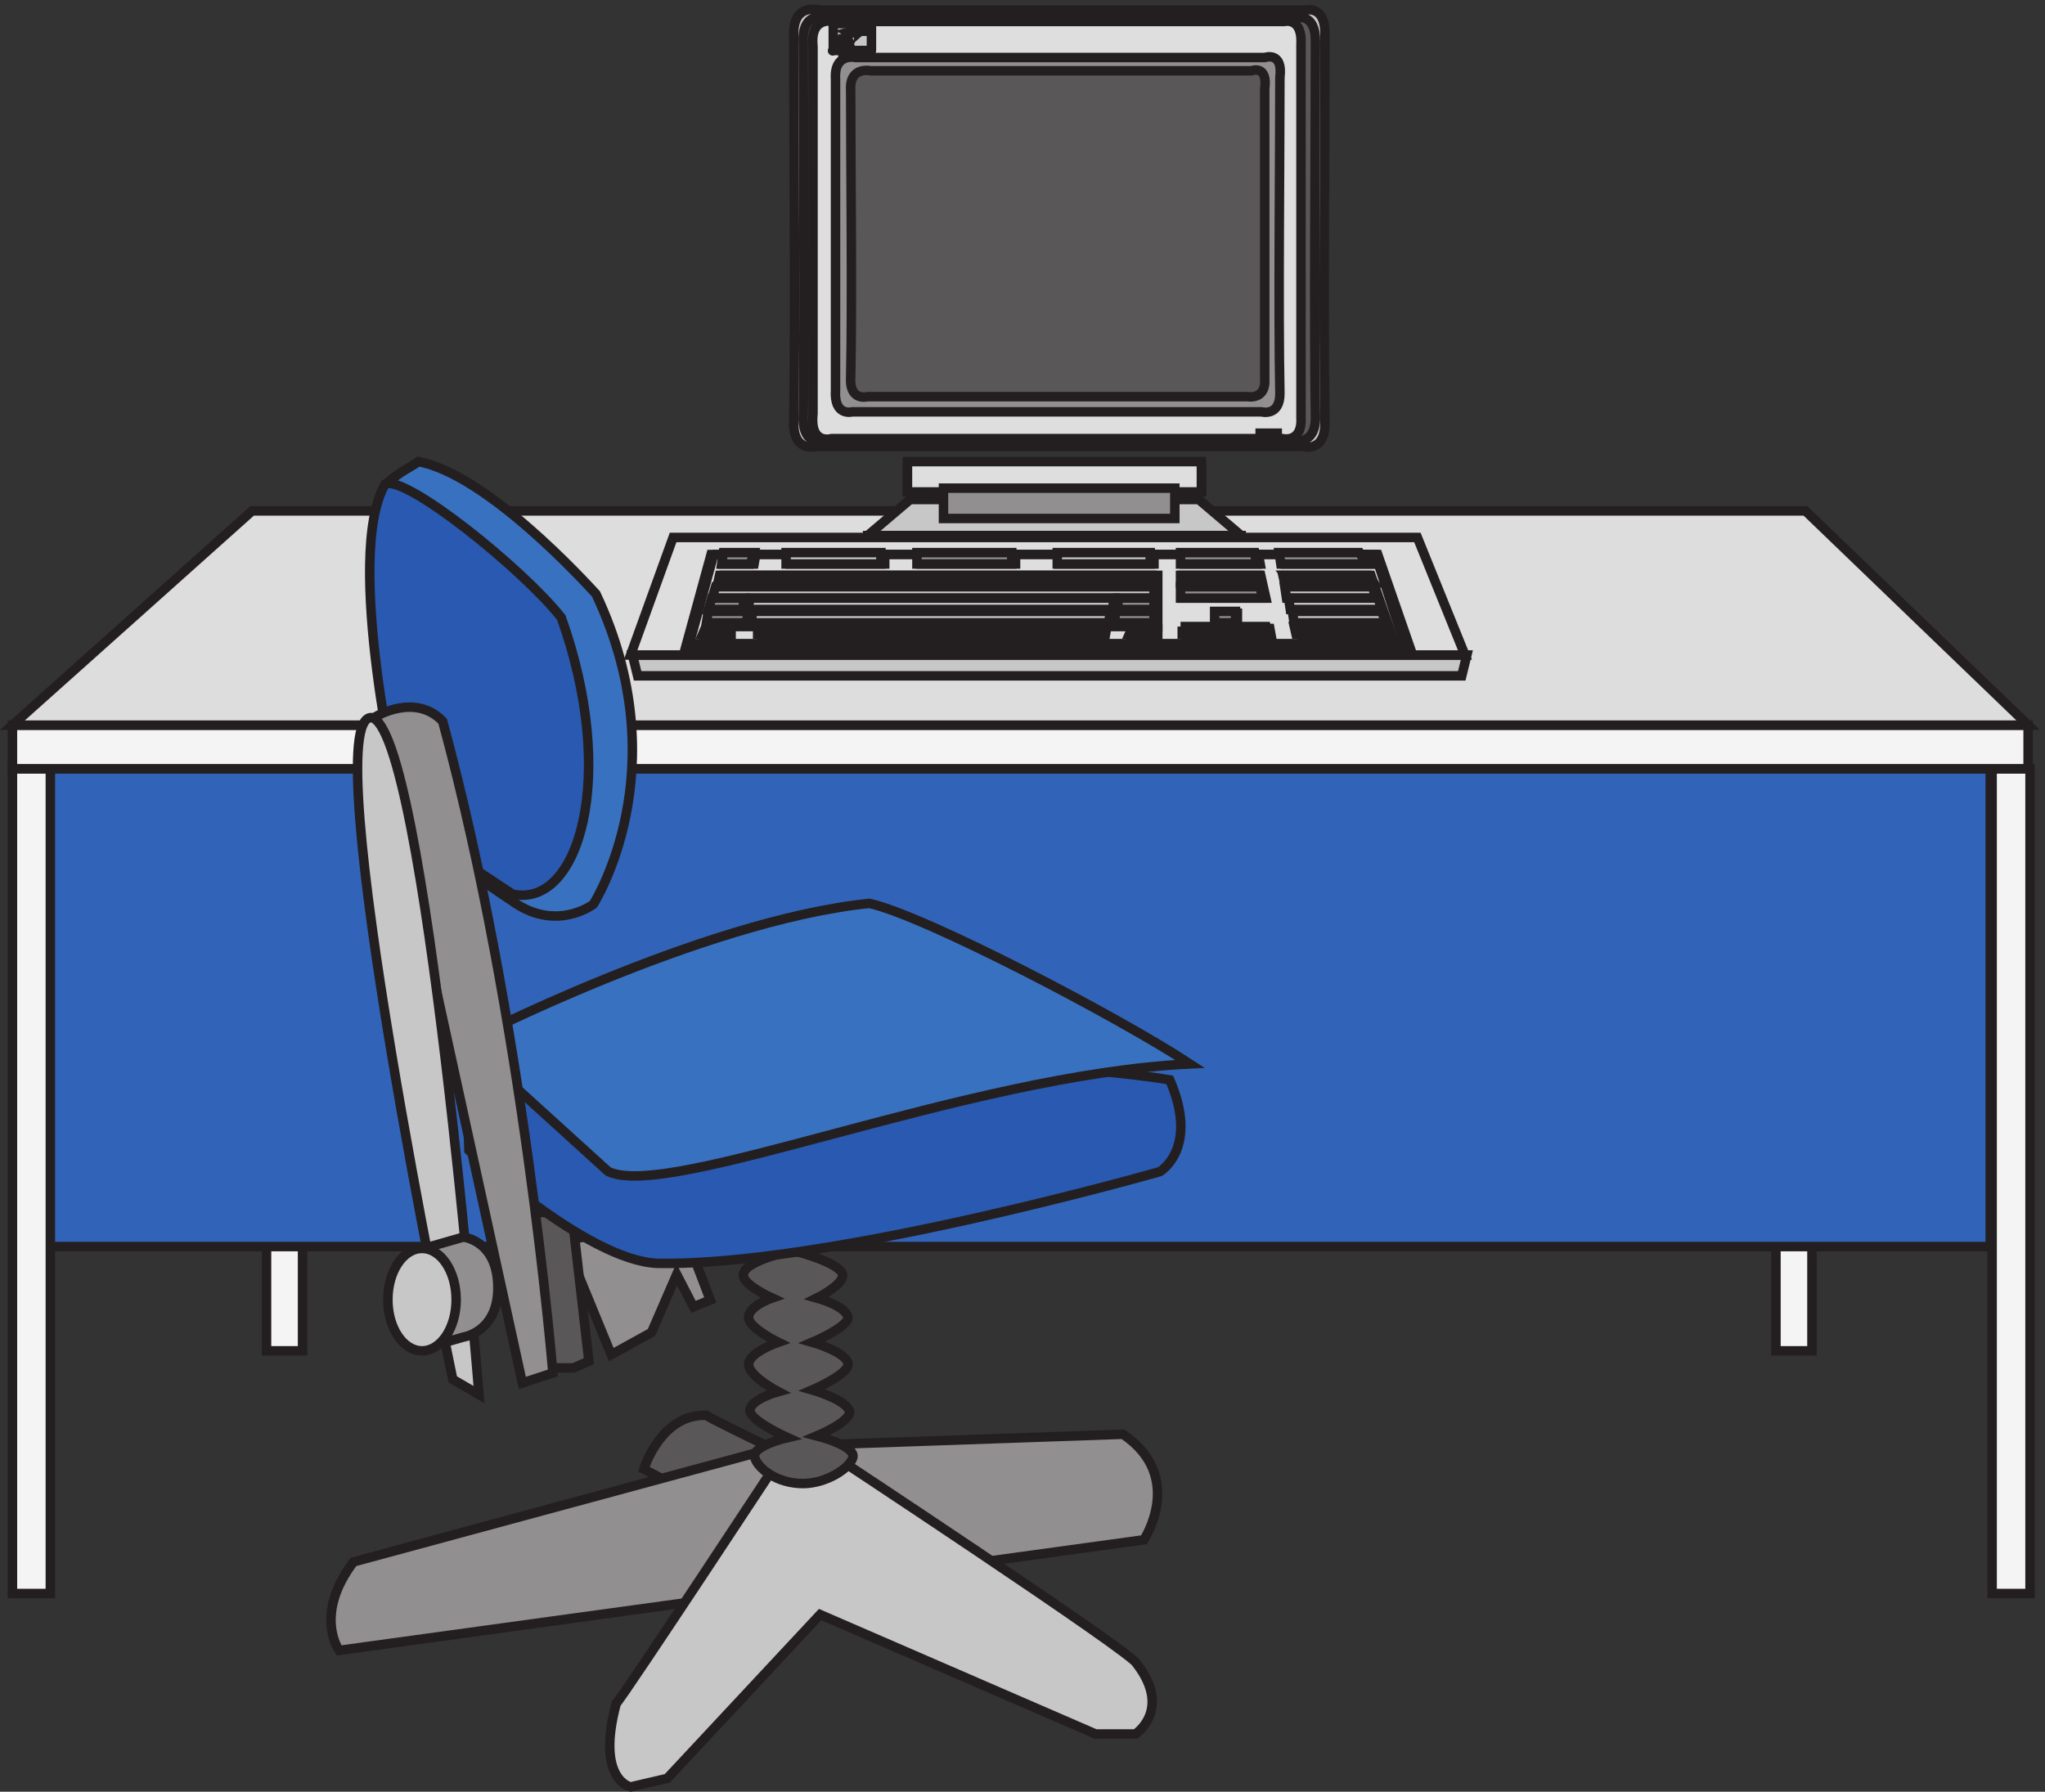
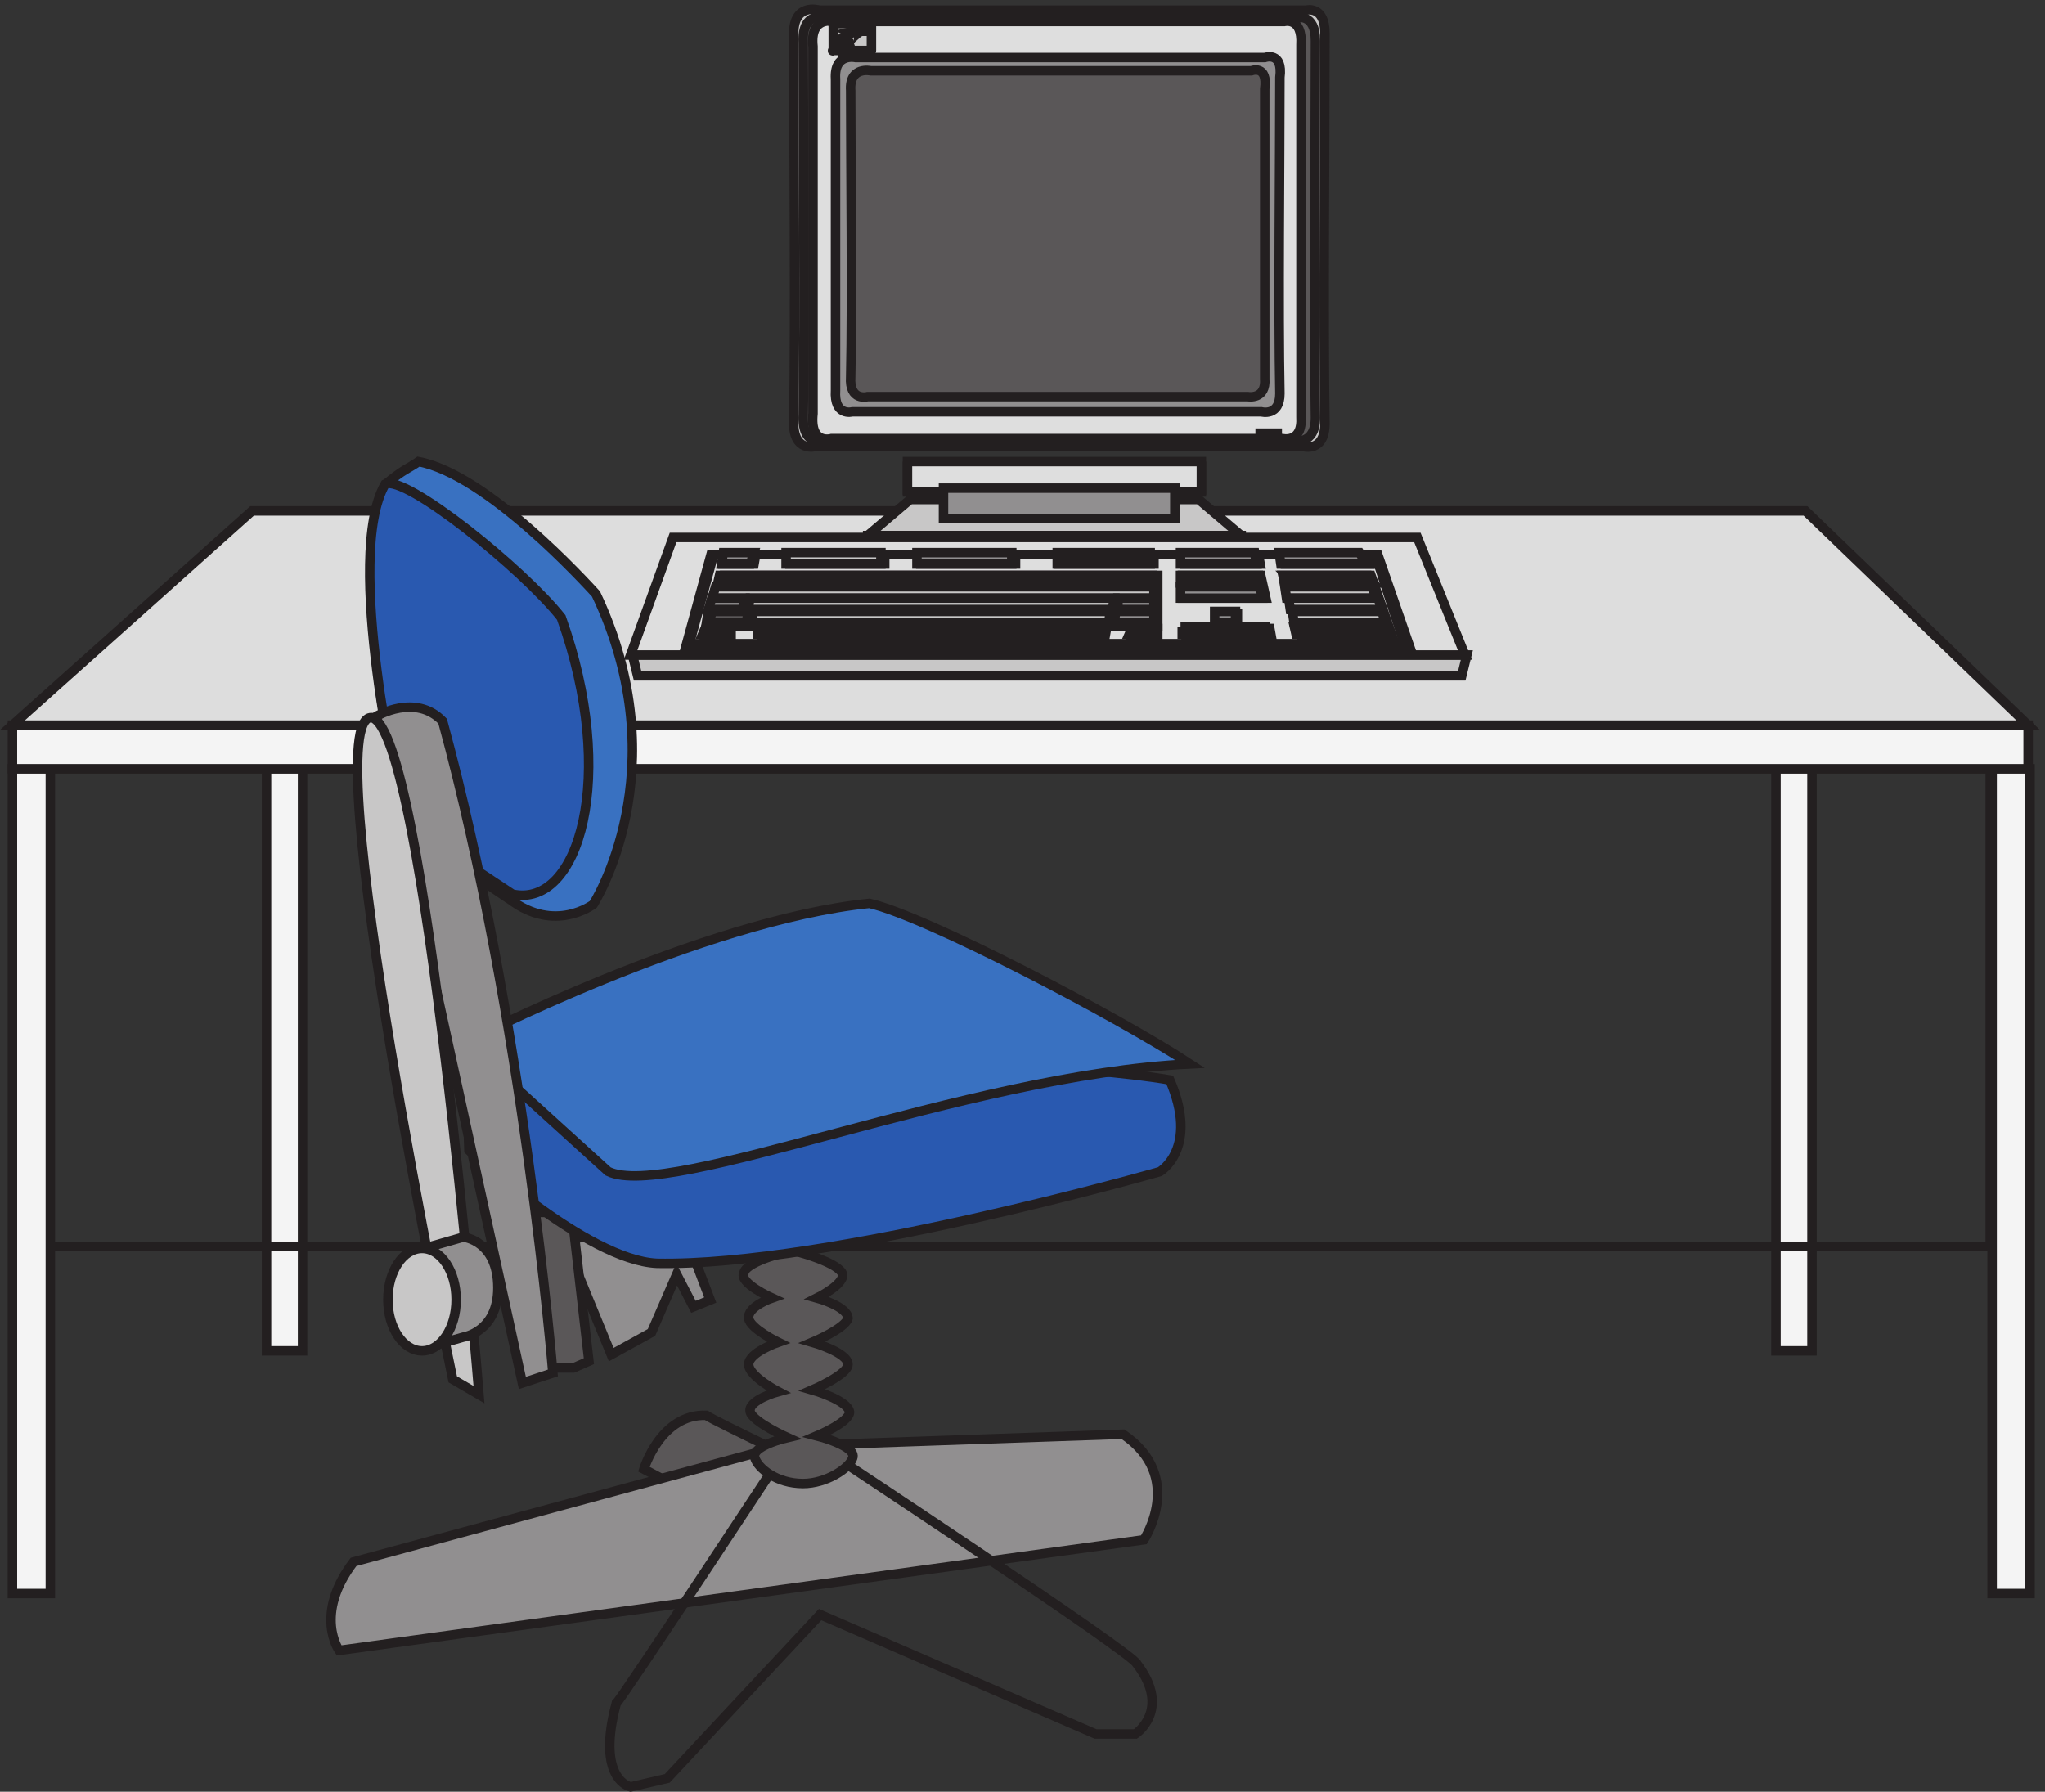
<svg xmlns="http://www.w3.org/2000/svg" xml:space="preserve" width="215.15" height="188.531">
  <rect width="100%" height="100%" fill="#333333" stroke="none" />
  <path d="M204.332 1000.79h28.5V348.289h-28.5v652.501" style="fill:#f4f4f4;fill-opacity:1;fill-rule:evenodd;stroke:none" transform="matrix(.133 0 0 -.133 .865 188.46)" />
  <path d="M204.332 1000.79h28.5V348.289h-28.5z" style="fill:none;stroke:#231f20;stroke-width:7.5;stroke-linecap:butt;stroke-linejoin:miter;stroke-miterlimit:10;stroke-dasharray:none;stroke-opacity:1" transform="matrix(.133 0 0 -.133 .865 188.46)" />
  <path d="M1398.33 1000.79h28.5V348.289h-28.5v652.501" style="fill:#f4f4f4;fill-opacity:1;fill-rule:evenodd;stroke:none" transform="matrix(.133 0 0 -.133 .865 188.46)" />
  <path d="M1398.33 1000.79h28.5V348.289h-28.5z" style="fill:none;stroke:#231f20;stroke-width:7.5;stroke-linecap:butt;stroke-linejoin:miter;stroke-miterlimit:10;stroke-dasharray:none;stroke-opacity:1" transform="matrix(.133 0 0 -.133 .865 188.46)" />
-   <path d="M30.332 808.793H1567.83v-378H30.332v378" style="fill:#3164b8;fill-opacity:1;fill-rule:evenodd;stroke:none" transform="matrix(.133 0 0 -.133 .865 188.46)" />
  <path d="M30.332 808.793H1567.83v-378H30.332Z" style="fill:none;stroke:#231f20;stroke-width:7.5;stroke-linecap:butt;stroke-linejoin:miter;stroke-miterlimit:10;stroke-dasharray:none;stroke-opacity:1" transform="matrix(.133 0 0 -.133 .865 188.46)" />
  <path d="M3.332 808.793h30v-652.5h-30v652.5" style="fill:#f4f4f4;fill-opacity:1;fill-rule:evenodd;stroke:none" transform="matrix(.133 0 0 -.133 .865 188.46)" />
  <path d="M3.332 808.793h30v-652.5h-30Z" style="fill:none;stroke:#231f20;stroke-width:7.5;stroke-linecap:butt;stroke-linejoin:miter;stroke-miterlimit:10;stroke-dasharray:none;stroke-opacity:1" transform="matrix(.133 0 0 -.133 .865 188.46)" />
  <path d="M1569.33 808.793h30v-652.5h-30v652.5" style="fill:#f4f4f4;fill-opacity:1;fill-rule:evenodd;stroke:none" transform="matrix(.133 0 0 -.133 .865 188.46)" />
  <path d="M1569.33 808.793h30v-652.5h-30z" style="fill:none;stroke:#231f20;stroke-width:7.5;stroke-linecap:butt;stroke-linejoin:miter;stroke-miterlimit:10;stroke-dasharray:none;stroke-opacity:1" transform="matrix(.133 0 0 -.133 .865 188.46)" />
  <path d="M3.332 843.293H1597.83v-34.5H3.332v34.5" style="fill:#f4f4f4;fill-opacity:1;fill-rule:evenodd;stroke:none" transform="matrix(.133 0 0 -.133 .865 188.46)" />
  <path d="M3.332 843.293H1597.83v-34.5H3.332Z" style="fill:none;stroke:#231f20;stroke-width:7.5;stroke-linecap:butt;stroke-linejoin:miter;stroke-miterlimit:10;stroke-dasharray:none;stroke-opacity:1" transform="matrix(.133 0 0 -.133 .865 188.46)" />
  <path d="m3.332 843.289 189.566 169.501H1421.71l176.12-169.501H3.332" style="fill:#ddd;fill-opacity:1;fill-rule:evenodd;stroke:none" transform="matrix(.133 0 0 -.133 .865 188.46)" />
  <path d="m3.332 843.289 189.566 169.501H1421.71l176.12-169.501z" style="fill:none;stroke:#231f20;stroke-width:7.5;stroke-linecap:butt;stroke-linejoin:miter;stroke-miterlimit:10;stroke-dasharray:none;stroke-opacity:1" transform="matrix(.133 0 0 -.133 .865 188.46)" />
  <path d="m679.832 993.289 33.582 28.501h228.34l33.578-28.501h-295.5" style="fill:#c8c7c7;fill-opacity:1;fill-rule:evenodd;stroke:none" transform="matrix(.133 0 0 -.133 .865 188.46)" />
  <path d="m679.832 993.289 33.582 28.501h228.34l33.578-28.501zm264 58.501v-22.5h-232.5v22.5" style="fill:none;stroke:#231f20;stroke-width:7.5;stroke-linecap:butt;stroke-linejoin:miter;stroke-miterlimit:10;stroke-dasharray:none;stroke-opacity:1" transform="matrix(.133 0 0 -.133 .865 188.46)" />
  <path d="M711.332 1051.79h232.5v-24h-232.5v24" style="fill:#dedede;fill-opacity:1;fill-rule:evenodd;stroke:none" transform="matrix(.133 0 0 -.133 .865 188.46)" />
  <path d="M711.332 1051.79h232.5v-24h-232.5z" style="fill:none;stroke:#231f20;stroke-width:7.5;stroke-linecap:butt;stroke-linejoin:miter;stroke-miterlimit:10;stroke-dasharray:none;stroke-opacity:1" transform="matrix(.133 0 0 -.133 .865 188.46)" />
  <path d="M641.535 1408.99s-21.476 6.54-20.133-20.92c0-81.08 1.34-221 0-303.39-1.343-26.15 17.45-20.92 17.45-20.92h385.258s17.45-5.23 17.45 18.31c-1.34 82.38 0 226.23 0 308.61 0 22.23-14.77 18.31-14.77 18.31H641.535" style="fill:#c8c7c7;fill-opacity:1;fill-rule:evenodd;stroke:none" transform="matrix(.133 0 0 -.133 .865 188.46)" />
  <path d="M641.535 1408.99s-21.476 6.54-20.133-20.92c0-81.08 1.34-221 0-303.39-1.343-26.15 17.45-20.92 17.45-20.92h385.258s17.45-5.23 17.45 18.31c-1.34 82.38 0 226.23 0 308.61 0 22.23-14.77 18.31-14.77 18.31z" style="fill:none;stroke:#231f20;stroke-width:7.5;stroke-linecap:butt;stroke-linejoin:miter;stroke-miterlimit:10;stroke-dasharray:none;stroke-opacity:1" transform="matrix(.133 0 0 -.133 .865 188.46)" />
  <path d="M647.75 1402.99s-20.187 6.51-18.844-19.54c0-78.16 1.348-214.94 0-294.4-1.343-26.05 16.153-20.84 16.153-20.84h371.501s17.5-3.91 17.5 18.24c-1.35 79.46 0 218.84 0 298.3 0 22.14-14.81 18.24-14.81 18.24h-371.5" style="fill:#5a5758;fill-opacity:1;fill-rule:evenodd;stroke:none" transform="matrix(.133 0 0 -.133 .865 188.46)" />
  <path d="M647.75 1402.99s-20.187 6.51-18.844-19.54c0-78.16 1.348-214.94 0-294.4-1.343-26.05 16.153-20.84 16.153-20.84h371.501s17.5-3.91 17.5 18.24c-1.35 79.46 0 218.84 0 298.3 0 22.14-14.81 18.24-14.81 18.24z" style="fill:none;stroke:#231f20;stroke-width:7.5;stroke-linecap:butt;stroke-linejoin:miter;stroke-miterlimit:10;stroke-dasharray:none;stroke-opacity:1" transform="matrix(.133 0 0 -.133 .865 188.46)" />
  <path d="M653.914 1399.98s-19.965 5.26-17.301-19.72v-290.55c-2.664-24.97 14.641-19.71 14.641-19.71h356.726s15.97-3.95 14.64 17.09v294.48c1.33 22.35-13.31 18.41-13.31 18.41H653.914" style="fill:#dedede;fill-opacity:1;fill-rule:evenodd;stroke:none" transform="matrix(.133 0 0 -.133 .865 188.46)" />
  <path d="M653.914 1399.98s-19.965 5.26-17.301-19.72v-290.55c-2.664-24.97 14.641-19.71 14.641-19.71h356.726s15.97-3.95 14.64 17.09v294.48c1.33 22.35-13.31 18.41-13.31 18.41z" style="fill:none;stroke:#231f20;stroke-width:7.5;stroke-linecap:butt;stroke-linejoin:miter;stroke-miterlimit:10;stroke-dasharray:none;stroke-opacity:1" transform="matrix(.133 0 0 -.133 .865 188.46)" />
  <path d="M653.957 1398.29s-2.625 0-1.312-1.25v-18.75c-1.313-2.5 0-1.25 0-1.25h28.875s1.312-1.25 1.312 0v20c0 1.25-1.312 1.25-1.312 1.25h-27.563" style="fill:#c8c7c7;fill-opacity:1;fill-rule:evenodd;stroke:none" transform="matrix(.133 0 0 -.133 .865 188.46)" />
  <path d="M653.957 1398.29s-2.625 0-1.312-1.25v-18.75c-1.313-2.5 0-1.25 0-1.25h28.875s1.312-1.25 1.312 0v20c0 1.25-1.312 1.25-1.312 1.25z" style="fill:none;stroke:#231f20;stroke-width:7.5;stroke-linecap:butt;stroke-linejoin:miter;stroke-miterlimit:10;stroke-dasharray:none;stroke-opacity:1" transform="matrix(.133 0 0 -.133 .865 188.46)" />
  <path d="M660.332 1386.29h-1.5l-3-3zm-4.5-4.5h1.5zm7.5-1.5v1.5l-3-3v-1.5zm.375 9-3.375-3 4.5 4.5zm-2.176-4.5 4.801 6-6-4.5zm.301-1.5v1.5l4.5 3zm1.5 0 4.5 3zm3 7.5-1.5.75 3 .75h1.5zm9 1.5h4.5zm-4.875-2-1.125-1 2.25 2v-1 1l2.25 1-1.125-1v1-1zm-1.125-8.5-4.5-1.5z" style="fill:none;stroke:#231f20;stroke-width:7.5;stroke-linecap:butt;stroke-linejoin:miter;stroke-miterlimit:10;stroke-dasharray:none;stroke-opacity:1" transform="matrix(.133 0 0 -.133 .865 188.46)" />
  <path d="M670.336 1371.49s-17.246 3.93-15.918-17.03v-246.27c-1.328-20.96 13.266-17.03 13.266-17.03h323.664s14.592-3.93 14.592 14.41c-1.33 66.81 0 184.7 0 250.2 2.65 20.96-11.94 15.72-11.94 15.72H670.336" style="fill:#918f90;fill-opacity:1;fill-rule:evenodd;stroke:none" transform="matrix(.133 0 0 -.133 .865 188.46)" />
  <path d="M670.336 1371.49s-17.246 3.93-15.918-17.03v-246.27c-1.328-20.96 13.266-17.03 13.266-17.03h323.664s14.592-3.93 14.592 14.41c-1.33 66.81 0 184.7 0 250.2 2.65 20.96-11.94 15.72-11.94 15.72z" style="fill:none;stroke:#231f20;stroke-width:7.5;stroke-linecap:butt;stroke-linejoin:miter;stroke-miterlimit:10;stroke-dasharray:none;stroke-opacity:1" transform="matrix(.133 0 0 -.133 .865 188.46)" />
  <path d="M682.332 1360.99s-17.238 3.92-15.914-15.71c0-60.21 1.328-164.91 0-226.42-1.324-19.64 13.262-15.71 13.262-15.71h301s14.586-2.62 13.261 14.4v229.04c2.653 19.63-10.609 14.4-10.609 14.4h-301" style="fill:#5a5758;fill-opacity:1;fill-rule:evenodd;stroke:none" transform="matrix(.133 0 0 -.133 .865 188.46)" />
  <path d="M682.332 1360.99s-17.238 3.92-15.914-15.71c0-60.21 1.328-164.91 0-226.42-1.324-19.64 13.262-15.71 13.262-15.71h301s14.586-2.62 13.261 14.4v229.04c2.653 19.63-10.609 14.4-10.609 14.4z" style="fill:none;stroke:#231f20;stroke-width:7.5;stroke-linecap:butt;stroke-linejoin:miter;stroke-miterlimit:10;stroke-dasharray:none;stroke-opacity:1" transform="matrix(.133 0 0 -.133 .865 188.46)" />
  <path d="M990.332 1074.29h13.498v-7.5h-13.498v7.5" style="fill:#231f20;fill-opacity:1;fill-rule:evenodd;stroke:none" transform="matrix(.133 0 0 -.133 .865 188.46)" />
  <path d="M990.332 1074.29h13.498v-7.5h-13.498z" style="fill:none;stroke:#231f20;stroke-width:7.5;stroke-linecap:butt;stroke-linejoin:miter;stroke-miterlimit:10;stroke-dasharray:none;stroke-opacity:1" transform="matrix(.133 0 0 -.133 .865 188.46)" />
  <path d="M679.832 993.293h295.5v-27h-295.5v27" style="fill:#dedede;fill-opacity:1;fill-rule:evenodd;stroke:none" transform="matrix(.133 0 0 -.133 .865 188.46)" />
  <path d="M679.832 993.293h295.5v-27h-295.5z" style="fill:none;stroke:#231f20;stroke-width:7.5;stroke-linecap:butt;stroke-linejoin:miter;stroke-miterlimit:10;stroke-dasharray:none;stroke-opacity:1" transform="matrix(.133 0 0 -.133 .865 188.46)" />
  <path d="M739.832 1030.79h183v-24h-183v24" style="fill:#918f90;fill-opacity:1;fill-rule:evenodd;stroke:none" transform="matrix(.133 0 0 -.133 .865 188.46)" />
  <path d="M739.832 1030.79h183v-24h-183z" style="fill:none;stroke:#231f20;stroke-width:7.5;stroke-linecap:butt;stroke-linejoin:miter;stroke-miterlimit:10;stroke-dasharray:none;stroke-opacity:1" transform="matrix(.133 0 0 -.133 .865 188.46)" />
  <path d="M493.832 898.793h659.998l-4.03-16.5H497.867l-4.035 16.5" style="fill:#c8c7c7;fill-opacity:1;fill-rule:evenodd;stroke:none" transform="matrix(.133 0 0 -.133 .865 188.46)" />
  <path d="M493.832 898.793h659.998l-4.03-16.5H497.867Z" style="fill:none;stroke:#231f20;stroke-width:7.5;stroke-linecap:butt;stroke-linejoin:miter;stroke-miterlimit:10;stroke-dasharray:none;stroke-opacity:1" transform="matrix(.133 0 0 -.133 .865 188.46)" />
  <path d="M525.938 991.793H1114.7l37.63-93H492.332l33.606 93" style="fill:#dedede;fill-opacity:1;fill-rule:evenodd;stroke:none" transform="matrix(.133 0 0 -.133 .865 188.46)" />
  <path d="M525.938 991.793H1114.7l37.63-93H492.332Z" style="fill:none;stroke:#231f20;stroke-width:7.5;stroke-linecap:butt;stroke-linejoin:miter;stroke-miterlimit:10;stroke-dasharray:none;stroke-opacity:1" transform="matrix(.133 0 0 -.133 .865 188.46)" />
  <path d="M555.961 978.293h527.379l25.49-73.5H535.832l20.129 73.5" style="fill:#918f90;fill-opacity:1;fill-rule:evenodd;stroke:none" transform="matrix(.133 0 0 -.133 .865 188.46)" />
  <path d="M555.961 978.293h527.379l25.49-73.5H535.832Z" style="fill:none;stroke:#231f20;stroke-width:7.5;stroke-linecap:butt;stroke-linejoin:miter;stroke-miterlimit:10;stroke-dasharray:none;stroke-opacity:1" transform="matrix(.133 0 0 -.133 .865 188.46)" />
  <path d="M559.031 978.293h522.419l22.88-70.5H538.832l18.852 69.145" style="fill:#dedede;fill-opacity:1;fill-rule:evenodd;stroke:none" transform="matrix(.133 0 0 -.133 .865 188.46)" />
  <path d="M559.031 978.293h522.419l22.88-70.5H538.832l18.852 69.145z" style="fill:none;stroke:#231f20;stroke-width:7.5;stroke-linecap:butt;stroke-linejoin:miter;stroke-miterlimit:10;stroke-dasharray:none;stroke-opacity:1" transform="matrix(.133 0 0 -.133 .865 188.46)" />
  <path d="m589.992 970.793 1.34 7.5h-24.156l-1.344-7.5h24.16" style="fill:#5a5758;fill-opacity:1;fill-rule:evenodd;stroke:none" transform="matrix(.133 0 0 -.133 .865 188.46)" />
  <path d="m589.992 970.793 1.34 7.5h-24.156l-1.344-7.5z" style="fill:none;stroke:#231f20;stroke-width:7.5;stroke-linecap:butt;stroke-linejoin:miter;stroke-miterlimit:10;stroke-dasharray:none;stroke-opacity:1" transform="matrix(.133 0 0 -.133 .865 188.46)" />
  <path d="m587.148 970.793 2.684 9h-24.156l-1.344-9h22.816" style="fill:#918f90;fill-opacity:1;fill-rule:evenodd;stroke:none" transform="matrix(.133 0 0 -.133 .865 188.46)" />
  <path d="m587.148 970.793 2.684 9h-24.156l-1.344-9z" style="fill:none;stroke:#231f20;stroke-width:7.5;stroke-linecap:butt;stroke-linejoin:miter;stroke-miterlimit:10;stroke-dasharray:none;stroke-opacity:1" transform="matrix(.133 0 0 -.133 .865 188.46)" />
  <path d="M693.332 970.793v7.5h-75v-7.5h75" style="fill:#5a5758;fill-opacity:1;fill-rule:evenodd;stroke:none" transform="matrix(.133 0 0 -.133 .865 188.46)" />
  <path d="M693.332 970.793v7.5h-75v-7.5z" style="fill:none;stroke:#231f20;stroke-width:7.5;stroke-linecap:butt;stroke-linejoin:miter;stroke-miterlimit:10;stroke-dasharray:none;stroke-opacity:1" transform="matrix(.133 0 0 -.133 .865 188.46)" />
  <path d="M690.332 970.793v9h-75v-9h75" style="fill:#c8c7c7;fill-opacity:1;fill-rule:evenodd;stroke:none" transform="matrix(.133 0 0 -.133 .865 188.46)" />
  <path d="M690.332 970.793v9h-75v-9z" style="fill:none;stroke:#231f20;stroke-width:7.5;stroke-linecap:butt;stroke-linejoin:miter;stroke-miterlimit:10;stroke-dasharray:none;stroke-opacity:1" transform="matrix(.133 0 0 -.133 .865 188.46)" />
  <path d="M796.832 970.793v7.5h-75v-7.5h75" style="fill:#5a5758;fill-opacity:1;fill-rule:evenodd;stroke:none" transform="matrix(.133 0 0 -.133 .865 188.46)" />
  <path d="M796.832 970.793v7.5h-75v-7.5z" style="fill:none;stroke:#231f20;stroke-width:7.5;stroke-linecap:butt;stroke-linejoin:miter;stroke-miterlimit:10;stroke-dasharray:none;stroke-opacity:1" transform="matrix(.133 0 0 -.133 .865 188.46)" />
  <path d="M793.832 970.793v9h-75v-9h75" style="fill:#918f90;fill-opacity:1;fill-rule:evenodd;stroke:none" transform="matrix(.133 0 0 -.133 .865 188.46)" />
  <path d="M793.832 970.793v9h-75v-9z" style="fill:none;stroke:#231f20;stroke-width:7.5;stroke-linecap:butt;stroke-linejoin:miter;stroke-miterlimit:10;stroke-dasharray:none;stroke-opacity:1" transform="matrix(.133 0 0 -.133 .865 188.46)" />
  <path d="M906.332 970.793v7.5h-75v-7.5h75" style="fill:#5a5758;fill-opacity:1;fill-rule:evenodd;stroke:none" transform="matrix(.133 0 0 -.133 .865 188.46)" />
  <path d="M906.332 970.793v7.5h-75v-7.5z" style="fill:none;stroke:#231f20;stroke-width:7.5;stroke-linecap:butt;stroke-linejoin:miter;stroke-miterlimit:10;stroke-dasharray:none;stroke-opacity:1" transform="matrix(.133 0 0 -.133 .865 188.46)" />
-   <path d="M903.332 970.793v9h-73.5v-9h73.5" style="fill:#c8c7c7;fill-opacity:1;fill-rule:evenodd;stroke:none" transform="matrix(.133 0 0 -.133 .865 188.46)" />
  <path d="M903.332 970.793v9h-73.5v-9z" style="fill:none;stroke:#231f20;stroke-width:7.5;stroke-linecap:butt;stroke-linejoin:miter;stroke-miterlimit:10;stroke-dasharray:none;stroke-opacity:1" transform="matrix(.133 0 0 -.133 .865 188.46)" />
  <path d="M564.605 961.793h344.727v-40.5h-355.5l9.426 39.148" style="fill:#5a5758;fill-opacity:1;fill-rule:evenodd;stroke:none" transform="matrix(.133 0 0 -.133 .865 188.46)" />
  <path d="M564.605 961.793h344.727v-40.5h-355.5l9.426 39.148z" style="fill:none;stroke:#231f20;stroke-width:7.5;stroke-linecap:butt;stroke-linejoin:miter;stroke-miterlimit:10;stroke-dasharray:none;stroke-opacity:1" transform="matrix(.133 0 0 -.133 .865 188.46)" />
  <path d="M559.523 952.793h346.809v-9h-349.5l2.691 9" style="fill:#c8c7c7;fill-opacity:1;fill-rule:evenodd;stroke:none" transform="matrix(.133 0 0 -.133 .865 188.46)" />
  <path d="M559.523 952.793h346.809v-9h-349.5z" style="fill:none;stroke:#231f20;stroke-width:7.5;stroke-linecap:butt;stroke-linejoin:miter;stroke-miterlimit:10;stroke-dasharray:none;stroke-opacity:1" transform="matrix(.133 0 0 -.133 .865 188.46)" />
  <path d="M562.676 961.793h342.156v-6h-343.5l1.344 6" style="fill:#c8c7c7;fill-opacity:1;fill-rule:evenodd;stroke:none" transform="matrix(.133 0 0 -.133 .865 188.46)" />
  <path d="M562.676 961.793h342.156v-6h-343.5z" style="fill:none;stroke:#231f20;stroke-width:7.5;stroke-linecap:butt;stroke-linejoin:miter;stroke-miterlimit:10;stroke-dasharray:none;stroke-opacity:1" transform="matrix(.133 0 0 -.133 .865 188.46)" />
  <path d="M556.547 943.793h25.785l-1.355-9h-27.145l2.715 9" style="fill:#918f90;fill-opacity:1;fill-rule:evenodd;stroke:none" transform="matrix(.133 0 0 -.133 .865 188.46)" />
  <path d="M556.547 943.793h25.785l-1.355-9h-27.145z" style="fill:none;stroke:#231f20;stroke-width:7.5;stroke-linecap:butt;stroke-linejoin:miter;stroke-miterlimit:10;stroke-dasharray:none;stroke-opacity:1" transform="matrix(.133 0 0 -.133 .865 188.46)" />
-   <path d="m585.332 933.293-1.375-9h-31.625l1.375 9h31.625" style="fill:#918f90;fill-opacity:1;fill-rule:evenodd;stroke:none" transform="matrix(.133 0 0 -.133 .865 188.46)" />
  <path d="m585.332 933.293-1.375-9h-31.625l1.375 9z" style="fill:none;stroke:#231f20;stroke-width:7.5;stroke-linecap:butt;stroke-linejoin:miter;stroke-miterlimit:10;stroke-dasharray:none;stroke-opacity:1" transform="matrix(.133 0 0 -.133 .865 188.46)" />
  <path d="M877.832 943.793v-9h28.5v9h-27.141" style="fill:#918f90;fill-opacity:1;fill-rule:evenodd;stroke:none" transform="matrix(.133 0 0 -.133 .865 188.46)" />
  <path d="M877.832 943.793v-9h28.5v9h-27.141z" style="fill:none;stroke:#231f20;stroke-width:7.5;stroke-linecap:butt;stroke-linejoin:miter;stroke-miterlimit:10;stroke-dasharray:none;stroke-opacity:1" transform="matrix(.133 0 0 -.133 .865 188.46)" />
  <path d="m876.145 933.293-1.313-9h31.5v9h-28.875" style="fill:#918f90;fill-opacity:1;fill-rule:evenodd;stroke:none" transform="matrix(.133 0 0 -.133 .865 188.46)" />
  <path d="m876.145 933.293-1.313-9h31.5v9h-28.875z" style="fill:none;stroke:#231f20;stroke-width:7.5;stroke-linecap:butt;stroke-linejoin:miter;stroke-miterlimit:10;stroke-dasharray:none;stroke-opacity:1" transform="matrix(.133 0 0 -.133 .865 188.46)" />
  <path d="m586.672 943.793-1.34-9h288.16l1.34 9H589.355" style="fill:#c8c7c7;fill-opacity:1;fill-rule:evenodd;stroke:none" transform="matrix(.133 0 0 -.133 .865 188.46)" />
  <path d="m586.672 943.793-1.34-9h288.16l1.34 9H589.355Z" style="fill:none;stroke:#231f20;stroke-width:7.5;stroke-linecap:butt;stroke-linejoin:miter;stroke-miterlimit:10;stroke-dasharray:none;stroke-opacity:1" transform="matrix(.133 0 0 -.133 .865 188.46)" />
  <path d="M588.332 933.293v-9h282.156l1.344 9H596.395" style="fill:#c8c7c7;fill-opacity:1;fill-rule:evenodd;stroke:none" transform="matrix(.133 0 0 -.133 .865 188.46)" />
  <path d="M588.332 933.293v-9h282.156l1.344 9H596.395Z" style="fill:none;stroke:#231f20;stroke-width:7.5;stroke-linecap:butt;stroke-linejoin:miter;stroke-miterlimit:10;stroke-dasharray:none;stroke-opacity:1" transform="matrix(.133 0 0 -.133 .865 188.46)" />
  <path d="M552.234 919.793h19.598v-7.5h-21l1.402 7.5" style="fill:#5a5758;fill-opacity:1;fill-rule:evenodd;stroke:none" transform="matrix(.133 0 0 -.133 .865 188.46)" />
  <path d="M552.234 919.793h19.598v-7.5h-21z" style="fill:none;stroke:#231f20;stroke-width:7.5;stroke-linecap:butt;stroke-linejoin:miter;stroke-miterlimit:10;stroke-dasharray:none;stroke-opacity:1" transform="matrix(.133 0 0 -.133 .865 188.46)" />
  <path d="M551.934 921.293h16.898v-6h-19.5l2.602 6" style="fill:#918f90;fill-opacity:1;fill-rule:evenodd;stroke:none" transform="matrix(.133 0 0 -.133 .865 188.46)" />
  <path d="M551.934 921.293h16.898v-6h-19.5z" style="fill:none;stroke:#231f20;stroke-width:7.5;stroke-linecap:butt;stroke-linejoin:miter;stroke-miterlimit:10;stroke-dasharray:none;stroke-opacity:1" transform="matrix(.133 0 0 -.133 .865 188.46)" />
  <path d="m594.332 919.793 1.348-7.5h271.808l1.344 7.5H595.68" style="fill:#5a5758;fill-opacity:1;fill-rule:evenodd;stroke:none" transform="matrix(.133 0 0 -.133 .865 188.46)" />
  <path d="m594.332 919.793 1.348-7.5h271.808l1.344 7.5H595.68Z" style="fill:none;stroke:#231f20;stroke-width:7.5;stroke-linecap:butt;stroke-linejoin:miter;stroke-miterlimit:10;stroke-dasharray:none;stroke-opacity:1" transform="matrix(.133 0 0 -.133 .865 188.46)" />
  <path d="M592.832 921.293v-6h271.656l1.344 6H594.18" style="fill:#c8c7c7;fill-opacity:1;fill-rule:evenodd;stroke:none" transform="matrix(.133 0 0 -.133 .865 188.46)" />
  <path d="M592.832 921.293v-6h271.656l1.344 6H594.18Z" style="fill:none;stroke:#231f20;stroke-width:7.5;stroke-linecap:butt;stroke-linejoin:miter;stroke-miterlimit:10;stroke-dasharray:none;stroke-opacity:1" transform="matrix(.133 0 0 -.133 .865 188.46)" />
  <path d="M909.332 919.793v-7.5h-21l1.402 7.5h19.598" style="fill:#5a5758;fill-opacity:1;fill-rule:evenodd;stroke:none" transform="matrix(.133 0 0 -.133 .865 188.46)" />
  <path d="M909.332 919.793v-7.5h-21l1.402 7.5z" style="fill:none;stroke:#231f20;stroke-width:7.5;stroke-linecap:butt;stroke-linejoin:miter;stroke-miterlimit:10;stroke-dasharray:none;stroke-opacity:1" transform="matrix(.133 0 0 -.133 .865 188.46)" />
  <path d="M907.832 921.293v-6h-21l2.625 6h18.375" style="fill:#918f90;fill-opacity:1;fill-rule:evenodd;stroke:none" transform="matrix(.133 0 0 -.133 .865 188.46)" />
  <path d="M907.832 921.293v-6h-21l2.625 6z" style="fill:none;stroke:#231f20;stroke-width:7.5;stroke-linecap:butt;stroke-linejoin:miter;stroke-miterlimit:10;stroke-dasharray:none;stroke-opacity:1" transform="matrix(.133 0 0 -.133 .865 188.46)" />
  <path d="m990.332 970.793-1.363 7.5h-58.637v-7.5h60" style="fill:#5a5758;fill-opacity:1;fill-rule:evenodd;stroke:none" transform="matrix(.133 0 0 -.133 .865 188.46)" />
  <path d="m990.332 970.793-1.363 7.5h-58.637v-7.5z" style="fill:none;stroke:#231f20;stroke-width:7.5;stroke-linecap:butt;stroke-linejoin:miter;stroke-miterlimit:10;stroke-dasharray:none;stroke-opacity:1" transform="matrix(.133 0 0 -.133 .865 188.46)" />
  <path d="m987.332 970.793-1.363 9h-58.637v-9h60" style="fill:#918f90;fill-opacity:1;fill-rule:evenodd;stroke:none" transform="matrix(.133 0 0 -.133 .865 188.46)" />
  <path d="m987.332 970.793-1.363 9h-58.637v-9z" style="fill:none;stroke:#231f20;stroke-width:7.5;stroke-linecap:butt;stroke-linejoin:miter;stroke-miterlimit:10;stroke-dasharray:none;stroke-opacity:1" transform="matrix(.133 0 0 -.133 .865 188.46)" />
  <path d="M928.832 961.793h61.961l4.039-18h-66v14.145" style="fill:#5a5758;fill-opacity:1;fill-rule:evenodd;stroke:none" transform="matrix(.133 0 0 -.133 .865 188.46)" />
  <path d="M928.832 961.793h61.961l4.039-18h-66v14.145z" style="fill:none;stroke:#231f20;stroke-width:7.5;stroke-linecap:butt;stroke-linejoin:miter;stroke-miterlimit:10;stroke-dasharray:none;stroke-opacity:1" transform="matrix(.133 0 0 -.133 .865 188.46)" />
  <path d="M927.332 961.793h61.5v-6h-61.5v4.801" style="fill:#918f90;fill-opacity:1;fill-rule:evenodd;stroke:none" transform="matrix(.133 0 0 -.133 .865 188.46)" />
  <path d="M927.332 961.793h61.5v-6h-61.5v4.801z" style="fill:none;stroke:#231f20;stroke-width:7.5;stroke-linecap:butt;stroke-linejoin:miter;stroke-miterlimit:10;stroke-dasharray:none;stroke-opacity:1" transform="matrix(.133 0 0 -.133 .865 188.46)" />
  <path d="M927.332 952.793h63.156l1.344-9h-64.5v9" style="fill:#918f90;fill-opacity:1;fill-rule:evenodd;stroke:none" transform="matrix(.133 0 0 -.133 .865 188.46)" />
  <path d="M927.332 952.793h63.156l1.344-9h-64.5z" style="fill:none;stroke:#231f20;stroke-width:7.5;stroke-linecap:butt;stroke-linejoin:miter;stroke-miterlimit:10;stroke-dasharray:none;stroke-opacity:1" transform="matrix(.133 0 0 -.133 .865 188.46)" />
  <path d="M955.832 931.793h16.5v-9h-16.5v7.715" style="fill:#5a5758;fill-opacity:1;fill-rule:evenodd;stroke:none" transform="matrix(.133 0 0 -.133 .865 188.46)" />
  <path d="M955.832 931.793h16.5v-9h-16.5v7.715z" style="fill:none;stroke:#231f20;stroke-width:7.5;stroke-linecap:butt;stroke-linejoin:miter;stroke-miterlimit:10;stroke-dasharray:none;stroke-opacity:1" transform="matrix(.133 0 0 -.133 .865 188.46)" />
  <path d="M954.332 933.293h16.5v-9h-16.5v7.715" style="fill:#918f90;fill-opacity:1;fill-rule:evenodd;stroke:none" transform="matrix(.133 0 0 -.133 .865 188.46)" />
  <path d="M954.332 933.293h16.5v-9h-16.5v7.715z" style="fill:none;stroke:#231f20;stroke-width:7.5;stroke-linecap:butt;stroke-linejoin:miter;stroke-miterlimit:10;stroke-dasharray:none;stroke-opacity:1" transform="matrix(.133 0 0 -.133 .865 188.46)" />
-   <path d="M930.332 919.793h67.648l1.352-7.5h-67.644v7.5" style="fill:#5a5758;fill-opacity:1;fill-rule:evenodd;stroke:none" transform="matrix(.133 0 0 -.133 .865 188.46)" />
+   <path d="M930.332 919.793h67.648h-67.644v7.5" style="fill:#5a5758;fill-opacity:1;fill-rule:evenodd;stroke:none" transform="matrix(.133 0 0 -.133 .865 188.46)" />
  <path d="M930.332 919.793h67.648l1.352-7.5h-67.644v7.5z" style="fill:none;stroke:#231f20;stroke-width:7.5;stroke-linecap:butt;stroke-linejoin:miter;stroke-miterlimit:10;stroke-dasharray:none;stroke-opacity:1" transform="matrix(.133 0 0 -.133 .865 188.46)" />
-   <path d="M927.332 921.293h67.648l1.352-6h-67.644v6" style="fill:#918f90;fill-opacity:1;fill-rule:evenodd;stroke:none" transform="matrix(.133 0 0 -.133 .865 188.46)" />
  <path d="M927.332 921.293h67.648l1.352-6h-67.644v6z" style="fill:none;stroke:#231f20;stroke-width:7.5;stroke-linecap:butt;stroke-linejoin:miter;stroke-miterlimit:10;stroke-dasharray:none;stroke-opacity:1" transform="matrix(.133 0 0 -.133 .865 188.46)" />
  <path d="m1009.68 970.793-1.35 7.5h64.94l4.06-7.5h-67.65" style="fill:#5a5758;fill-opacity:1;fill-rule:evenodd;stroke:none" transform="matrix(.133 0 0 -.133 .865 188.46)" />
  <path d="m1009.68 970.793-1.35 7.5h64.94l4.06-7.5z" style="fill:none;stroke:#231f20;stroke-width:7.5;stroke-linecap:butt;stroke-linejoin:miter;stroke-miterlimit:10;stroke-dasharray:none;stroke-opacity:1" transform="matrix(.133 0 0 -.133 .865 188.46)" />
  <path d="m1006.68 970.793-1.35 9h63.59l5.41-9h-67.65" style="fill:#918f90;fill-opacity:1;fill-rule:evenodd;stroke:none" transform="matrix(.133 0 0 -.133 .865 188.46)" />
  <path d="m1006.68 970.793-1.35 9h63.59l5.41-9z" style="fill:none;stroke:#231f20;stroke-width:7.5;stroke-linecap:butt;stroke-linejoin:miter;stroke-miterlimit:10;stroke-dasharray:none;stroke-opacity:1" transform="matrix(.133 0 0 -.133 .865 188.46)" />
  <path d="M1011.33 961.793H1078l17.33-49.5h-72l-10.67 48.164" style="fill:#5a5758;fill-opacity:1;fill-rule:evenodd;stroke:none" transform="matrix(.133 0 0 -.133 .865 188.46)" />
  <path d="M1011.33 961.793H1078l17.33-49.5h-72l-10.67 48.164z" style="fill:none;stroke:#231f20;stroke-width:7.5;stroke-linecap:butt;stroke-linejoin:miter;stroke-miterlimit:10;stroke-dasharray:none;stroke-opacity:1" transform="matrix(.133 0 0 -.133 .865 188.46)" />
  <path d="M1008.33 961.793h67.92l4.08-6h-70.64l-1.36 6" style="fill:#918f90;fill-opacity:1;fill-rule:evenodd;stroke:none" transform="matrix(.133 0 0 -.133 .865 188.46)" />
  <path d="M1008.33 961.793h67.92l4.08-6h-70.64z" style="fill:none;stroke:#231f20;stroke-width:7.5;stroke-linecap:butt;stroke-linejoin:miter;stroke-miterlimit:10;stroke-dasharray:none;stroke-opacity:1" transform="matrix(.133 0 0 -.133 .865 188.46)" />
  <path d="M1009.83 952.793h69.33l2.67-9h-70.67l-1.33 9" style="fill:#c8c7c7;fill-opacity:1;fill-rule:evenodd;stroke:none" transform="matrix(.133 0 0 -.133 .865 188.46)" />
  <path d="M1009.83 952.793h69.33l2.67-9h-70.67z" style="fill:none;stroke:#231f20;stroke-width:7.5;stroke-linecap:butt;stroke-linejoin:miter;stroke-miterlimit:10;stroke-dasharray:none;stroke-opacity:1" transform="matrix(.133 0 0 -.133 .865 188.46)" />
  <path d="M1014.17 943.793h69.49l2.67-9h-72.16l-1.34 9" style="fill:#c8c7c7;fill-opacity:1;fill-rule:evenodd;stroke:none" transform="matrix(.133 0 0 -.133 .865 188.46)" />
  <path d="M1014.17 943.793h69.49l2.67-9h-72.16l-1.34 9z" style="fill:none;stroke:#231f20;stroke-width:7.5;stroke-linecap:butt;stroke-linejoin:miter;stroke-miterlimit:10;stroke-dasharray:none;stroke-opacity:1" transform="matrix(.133 0 0 -.133 .865 188.46)" />
  <path d="m1086.66 933.293 2.67-9h-72.16l-1.34 9z" style="fill:#c8c7c7;fill-opacity:1;fill-rule:evenodd;stroke:none" transform="matrix(.133 0 0 -.133 .865 188.46)" />
  <path d="m1086.66 933.293 2.67-9h-72.16l-1.34 9z" style="fill:none;stroke:#231f20;stroke-width:7.5;stroke-linecap:butt;stroke-linejoin:miter;stroke-miterlimit:10;stroke-dasharray:none;stroke-opacity:1" transform="matrix(.133 0 0 -.133 .865 188.46)" />
  <path d="M1017.33 921.293h73.77l2.73-6h-75.13l-1.37 6" style="fill:#c8c7c7;fill-opacity:1;fill-rule:evenodd;stroke:none" transform="matrix(.133 0 0 -.133 .865 188.46)" />
  <path d="M1017.33 921.293h73.77l2.73-6h-75.13z" style="fill:none;stroke:#231f20;stroke-width:7.5;stroke-linecap:butt;stroke-linejoin:miter;stroke-miterlimit:10;stroke-dasharray:none;stroke-opacity:1" transform="matrix(.133 0 0 -.133 .865 188.46)" />
  <path d="M646.832 250.68s-89.332 42.59-94.664 46.582c-36 1.332-49.336-42.59-49.336-42.59l96-50.578" style="fill:#5a5758;fill-opacity:1;fill-rule:evenodd;stroke:none" transform="matrix(.133 0 0 -.133 .865 188.46)" />
  <path d="M646.832 250.68s-89.332 42.59-94.664 46.582c-36 1.332-49.336-42.59-49.336-42.59l96-50.578z" style="fill:none;stroke:#231f20;stroke-width:7.5;stroke-linecap:butt;stroke-linejoin:miter;stroke-miterlimit:10;stroke-dasharray:none;stroke-opacity:1" transform="matrix(.133 0 0 -.133 .865 188.46)" />
  <path d="M611.188 272.867s-332.926-90.211-338.012-91.558c-31.766-41.739-11.434-70.016-11.434-70.016l636.629 87.52s33.039 49.82-16.519 83.48" style="fill:#918f90;fill-opacity:1;fill-rule:evenodd;stroke:none" transform="matrix(.133 0 0 -.133 .865 188.46)" />
  <path d="M611.188 272.867s-332.926-90.211-338.012-91.558c-31.766-41.739-11.434-70.016-11.434-70.016l636.629 87.52s33.039 49.82-16.519 83.48z" style="fill:none;stroke:#231f20;stroke-width:7.5;stroke-linecap:butt;stroke-linejoin:miter;stroke-miterlimit:10;stroke-dasharray:none;stroke-opacity:1" transform="matrix(.133 0 0 -.133 .865 188.46)" />
-   <path d="M617.055 273.293S484.789 72.144 481.008 69.441c-16.375-60.75 11.34-66.148 11.34-66.148l28.972 6.75 120.926 129.602 217.926-94.5h31.488s28.973 18.898 1.262 55.347c0 6.75-251.934 172.801-251.934 172.801" style="fill:#c8c7c7;fill-opacity:1;fill-rule:evenodd;stroke:none" transform="matrix(.133 0 0 -.133 .865 188.46)" />
  <path d="M617.055 273.293S484.789 72.144 481.008 69.441c-16.375-60.75 11.34-66.148 11.34-66.148l28.972 6.75 120.926 129.602 217.926-94.5h31.488s28.973 18.898 1.262 55.347c0 6.75-251.934 172.801-251.934 172.801z" style="fill:none;stroke:#231f20;stroke-width:7.5;stroke-linecap:butt;stroke-linejoin:miter;stroke-miterlimit:10;stroke-dasharray:none;stroke-opacity:1" transform="matrix(.133 0 0 -.133 .865 188.46)" />
  <path d="M620.105 427.793s-35.589-8.082-38.042-17.508c-4.911-8.078 22.089-20.199 22.089-20.199s-19.636-6.734-18.41-16.16c1.227-8.082 23.321-18.856 23.321-18.856s-23.321-8.082-23.321-17.507c0-9.426 23.321-21.547 23.321-21.547s-24.547-6.735-22.094-16.161c2.457-8.082 29.457-20.203 29.457-20.203s-29.457-6.73-25.774-16.16c2.453-8.078 17.18-20.199 38.043-20.199 18.41 0 36.821 12.121 39.274 20.199 3.683 9.43-28.227 17.508-28.227 17.508s25.774 10.773 25.774 18.855c-1.227 9.426-29.453 17.508-29.453 17.508s28.226 12.121 28.226 20.2c0 9.425-28.226 17.507-28.226 17.507s25.769 10.774 28.226 18.856c0 9.426-24.547 16.16-24.547 16.16s24.547 12.121 19.637 20.199c-6.137 9.426-39.274 17.508-39.274 17.508" style="fill:#5a5758;fill-opacity:1;fill-rule:evenodd;stroke:none" transform="matrix(.133 0 0 -.133 .865 188.46)" />
  <path d="M620.105 427.793s-35.589-8.082-38.042-17.508c-4.911-8.078 22.089-20.199 22.089-20.199s-19.636-6.734-18.41-16.16c1.227-8.082 23.321-18.856 23.321-18.856s-23.321-8.082-23.321-17.507c0-9.426 23.321-21.547 23.321-21.547s-24.547-6.735-22.094-16.161c2.457-8.082 29.457-20.203 29.457-20.203s-29.457-6.73-25.774-16.16c2.453-8.078 17.18-20.199 38.043-20.199 18.41 0 36.821 12.121 39.274 20.199 3.683 9.43-28.227 17.508-28.227 17.508s25.774 10.773 25.774 18.855c-1.227 9.426-29.453 17.508-29.453 17.508s28.226 12.121 28.226 20.2c0 9.425-28.226 17.507-28.226 17.507s25.769 10.774 28.226 18.856c0 9.426-24.547 16.16-24.547 16.16s24.547 12.121 19.637 20.199c-6.137 9.426-39.274 17.508-39.274 17.508z" style="fill:none;stroke:#231f20;stroke-width:7.5;stroke-linecap:butt;stroke-linejoin:miter;stroke-miterlimit:10;stroke-dasharray:none;stroke-opacity:1" transform="matrix(.133 0 0 -.133 .865 188.46)" />
  <path d="m439.832 435.742 37.172-90.449 31.863 17.551 19.914 45.898 13.278-25.648 13.273 5.398-15.93 41.852-74.343 9.449" style="fill:#918f90;fill-opacity:1;fill-rule:evenodd;stroke:none" transform="matrix(.133 0 0 -.133 .865 188.46)" />
  <path d="m439.832 435.742 37.172-90.449 31.863 17.551 19.914 45.898 13.278-25.648 13.273 5.398-15.93 41.852-74.343 9.449z" style="fill:none;stroke:#231f20;stroke-width:7.5;stroke-linecap:butt;stroke-linejoin:miter;stroke-miterlimit:10;stroke-dasharray:none;stroke-opacity:1" transform="matrix(.133 0 0 -.133 .865 188.46)" />
  <path d="M421.332 334.793h25.785l12.215 5.348-13.57 117.652h-43.43" style="fill:#5a5758;fill-opacity:1;fill-rule:evenodd;stroke:none" transform="matrix(.133 0 0 -.133 .865 188.46)" />
  <path d="M421.332 334.793h25.785l12.215 5.348-13.57 117.652h-43.43z" style="fill:none;stroke:#231f20;stroke-width:7.5;stroke-linecap:butt;stroke-linejoin:miter;stroke-miterlimit:10;stroke-dasharray:none;stroke-opacity:1" transform="matrix(.133 0 0 -.133 .865 188.46)" />
  <path d="M361.832 582.051s420.047 3.887 557.02-19.434c23.48-54.406-7.829-72.543-7.829-72.543s-262.203-75.136-397.871-72.547c-56.089 2.59-148.711 89.387-148.711 89.387" style="fill:#2959b0;fill-opacity:1;fill-rule:evenodd;stroke:none" transform="matrix(.133 0 0 -.133 .865 188.46)" />
  <path d="M361.832 582.051s420.047 3.887 557.02-19.434c23.48-54.406-7.829-72.543-7.829-72.543s-262.203-75.136-397.871-72.547c-56.089 2.59-148.711 89.387-148.711 89.387z" style="fill:none;stroke:#231f20;stroke-width:7.5;stroke-linecap:butt;stroke-linejoin:miter;stroke-miterlimit:10;stroke-dasharray:none;stroke-opacity:1" transform="matrix(.133 0 0 -.133 .865 188.46)" />
  <path d="M361.832 592.559s186.527 96.171 319.379 109.734c44.281-9.863 197.262-90.008 253.621-126.996-178.473-8.633-411.969-108.504-460.277-85.078" style="fill:#3971c1;fill-opacity:1;fill-rule:evenodd;stroke:none" transform="matrix(.133 0 0 -.133 .865 188.46)" />
  <path d="M361.832 592.559s186.527 96.171 319.379 109.734c44.281-9.863 197.262-90.008 253.621-126.996-178.473-8.633-411.969-108.504-460.277-85.078Z" style="fill:none;stroke:#231f20;stroke-width:7.5;stroke-linecap:butt;stroke-linejoin:miter;stroke-miterlimit:10;stroke-dasharray:none;stroke-opacity:1" transform="matrix(.133 0 0 -.133 .865 188.46)" />
  <path d="M309.883 779.098S266.93 978.125 298.355 1033.7c13.622 11.63 18.86 12.92 26.192 18.09 54.476-10.34 132-95.638 140.383-104.685 66-139.578-2.098-245.55-2.098-245.55s-30.379-23.266-66 3.875c1.051-1.293-73.332 50.402-73.332 50.402" style="fill:#3971c1;fill-opacity:1;fill-rule:evenodd;stroke:none" transform="matrix(.133 0 0 -.133 .865 188.46)" />
  <path d="M309.883 779.098S266.93 978.125 298.355 1033.7c13.622 11.63 18.86 12.92 26.192 18.09 54.476-10.34 132-95.638 140.383-104.685 66-139.578-2.098-245.55-2.098-245.55s-30.379-23.266-66 3.875c1.051-1.293-73.332 50.402-73.332 50.402z" style="fill:none;stroke:#231f20;stroke-width:7.5;stroke-linecap:butt;stroke-linejoin:miter;stroke-miterlimit:10;stroke-dasharray:none;stroke-opacity:1" transform="matrix(.133 0 0 -.133 .865 188.46)" />
  <path d="M309.977 782.117s-45 194.653-11.786 251.903c16.071 7.63 109.286-67.43 139.286-105.594 45-125.949 13.929-230.274-38.571-218.824l-75 49.617" style="fill:#2959b0;fill-opacity:1;fill-rule:evenodd;stroke:none" transform="matrix(.133 0 0 -.133 .865 188.46)" />
  <path d="M309.977 782.117s-45 194.653-11.786 251.903c16.071 7.63 109.286-67.43 139.286-105.594 45-125.949 13.929-230.274-38.571-218.824l-75 49.617z" style="fill:none;stroke:#231f20;stroke-width:7.5;stroke-linecap:butt;stroke-linejoin:miter;stroke-miterlimit:10;stroke-dasharray:none;stroke-opacity:1" transform="matrix(.133 0 0 -.133 .865 188.46)" />
  <path d="M291.332 850.359s30.852 18.512 52.313-3.964c64.386-236.645 87.187-515.594 87.187-515.594l-24.144-7.93-115.356 527.488" style="fill:#918f90;fill-opacity:1;fill-rule:evenodd;stroke:none" transform="matrix(.133 0 0 -.133 .865 188.46)" />
  <path d="M291.332 850.359s30.852 18.512 52.313-3.964c64.386-236.645 87.187-515.594 87.187-515.594l-24.144-7.93z" style="fill:none;stroke:#231f20;stroke-width:7.5;stroke-linecap:butt;stroke-linejoin:miter;stroke-miterlimit:10;stroke-dasharray:none;stroke-opacity:1" transform="matrix(.133 0 0 -.133 .865 188.46)" />
  <path d="M372.395 313.637s-42.512 527.578-85.024 535.652c-45.476 1.348 64.262-523.539 64.262-523.539" style="fill:#c8c7c7;fill-opacity:1;fill-rule:evenodd;stroke:none" transform="matrix(.133 0 0 -.133 .865 188.46)" />
  <path d="M372.395 313.637s-42.512 527.578-85.024 535.652c-45.476 1.348 64.262-523.539 64.262-523.539z" style="fill:none;stroke:#231f20;stroke-width:7.5;stroke-linecap:butt;stroke-linejoin:miter;stroke-miterlimit:10;stroke-dasharray:none;stroke-opacity:1" transform="matrix(.133 0 0 -.133 .865 188.46)" />
  <path d="m327.332 428.906 32.727 9.387s27.273-2.684 27.273-40.227c0-34.863-27.273-38.886-27.273-38.886l-32.727-9.387" style="fill:#918f90;fill-opacity:1;fill-rule:evenodd;stroke:none" transform="matrix(.133 0 0 -.133 .865 188.46)" />
  <path d="m327.332 428.906 32.727 9.387s27.273-2.684 27.273-40.227c0-34.863-27.273-38.886-27.273-38.886l-32.727-9.387z" style="fill:none;stroke:#231f20;stroke-width:7.5;stroke-linecap:butt;stroke-linejoin:miter;stroke-miterlimit:10;stroke-dasharray:none;stroke-opacity:1" transform="matrix(.133 0 0 -.133 .865 188.46)" />
  <path d="M354.332 388.793c0-22.367-12.086-40.5-27-40.5-14.91 0-27 18.133-27 40.5s12.09 40.5 27 40.5c14.914 0 27-18.133 27-40.5" style="fill:#c8c7c7;fill-opacity:1;fill-rule:evenodd;stroke:none" transform="matrix(.133 0 0 -.133 .865 188.46)" />
  <path d="M354.332 388.793c0-22.367-12.086-40.5-27-40.5-14.91 0-27 18.133-27 40.5s12.09 40.5 27 40.5c14.914 0 27-18.133 27-40.5z" style="fill:none;stroke:#231f20;stroke-width:7.5;stroke-linecap:butt;stroke-linejoin:miter;stroke-miterlimit:10;stroke-dasharray:none;stroke-opacity:1" transform="matrix(.133 0 0 -.133 .865 188.46)" />
</svg>